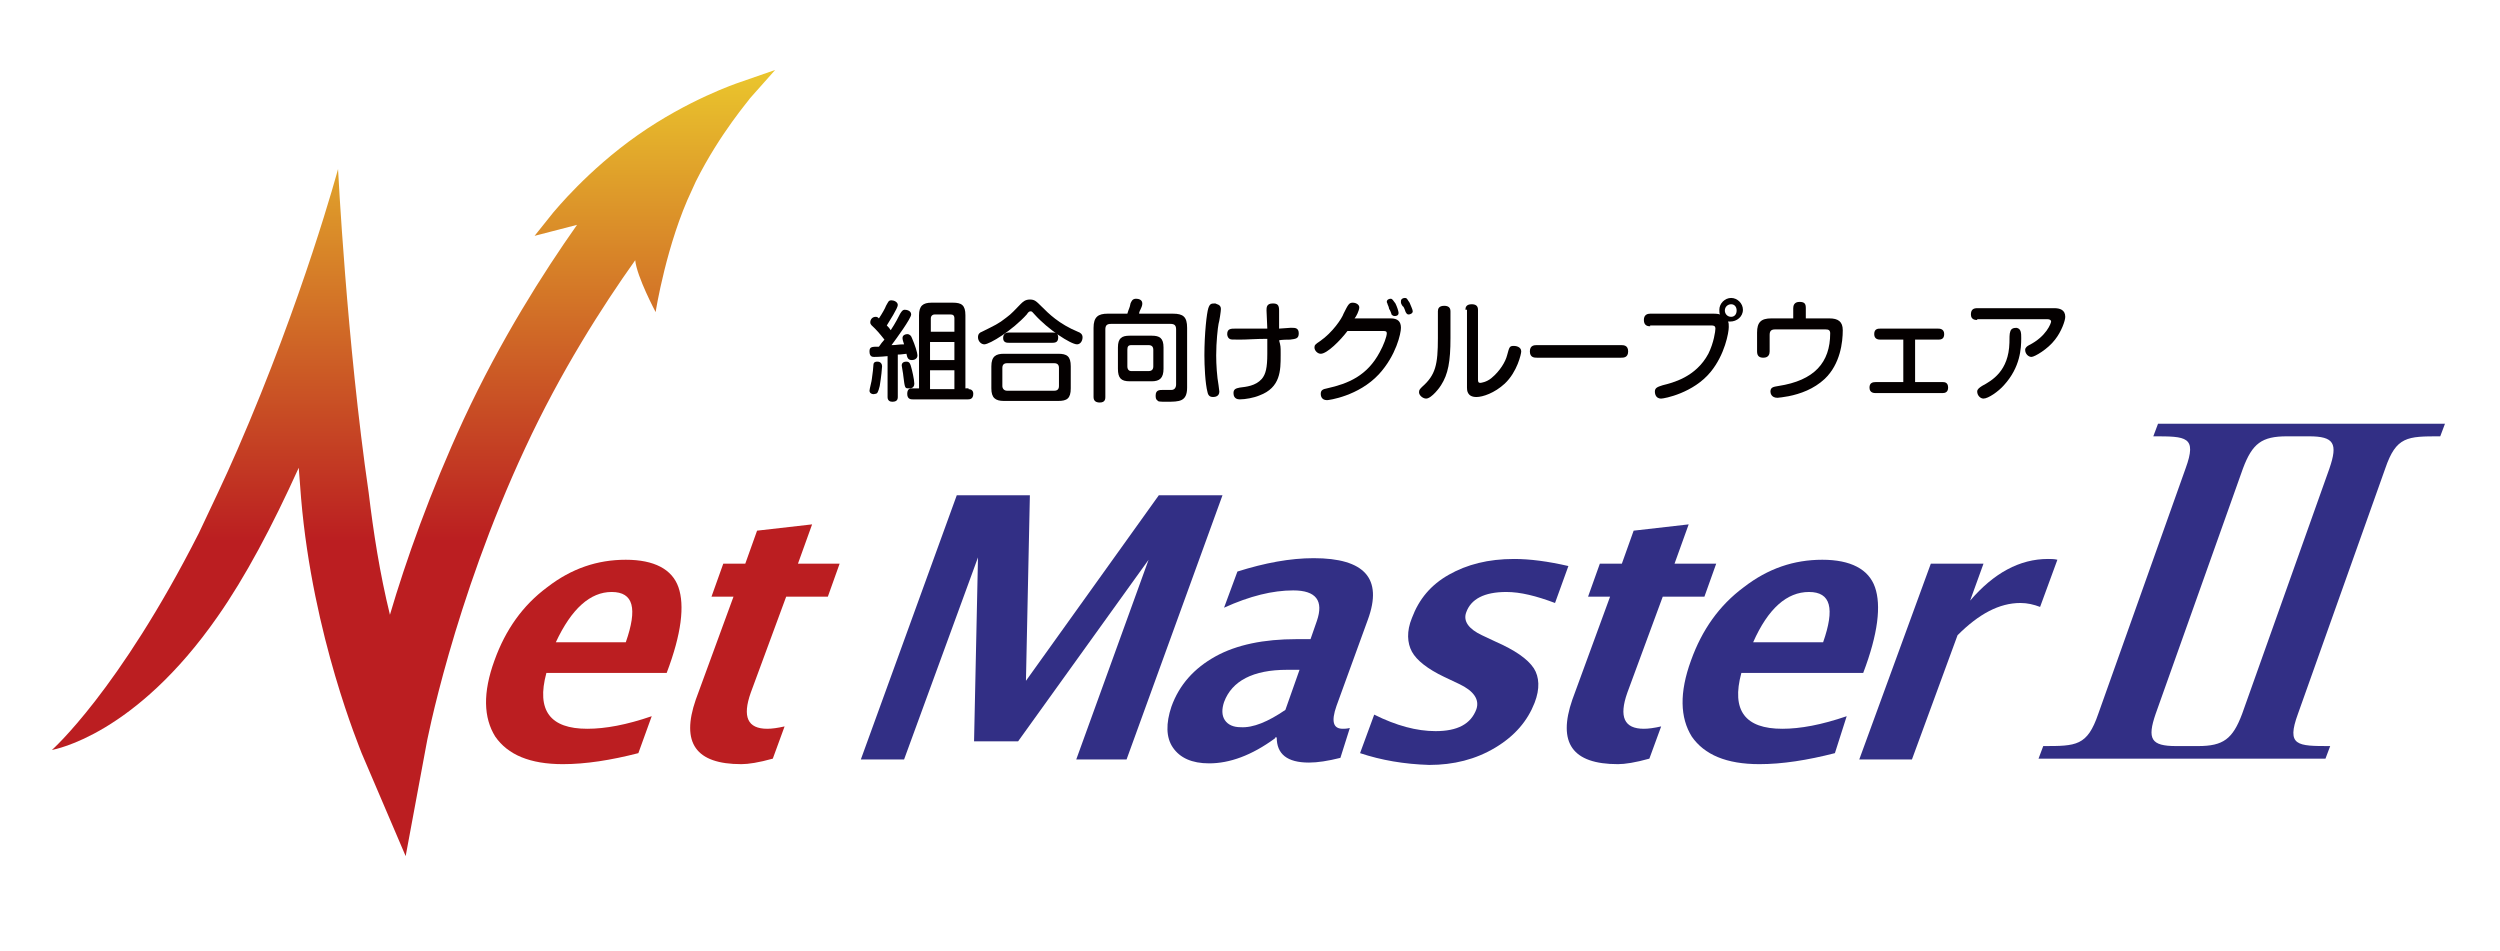
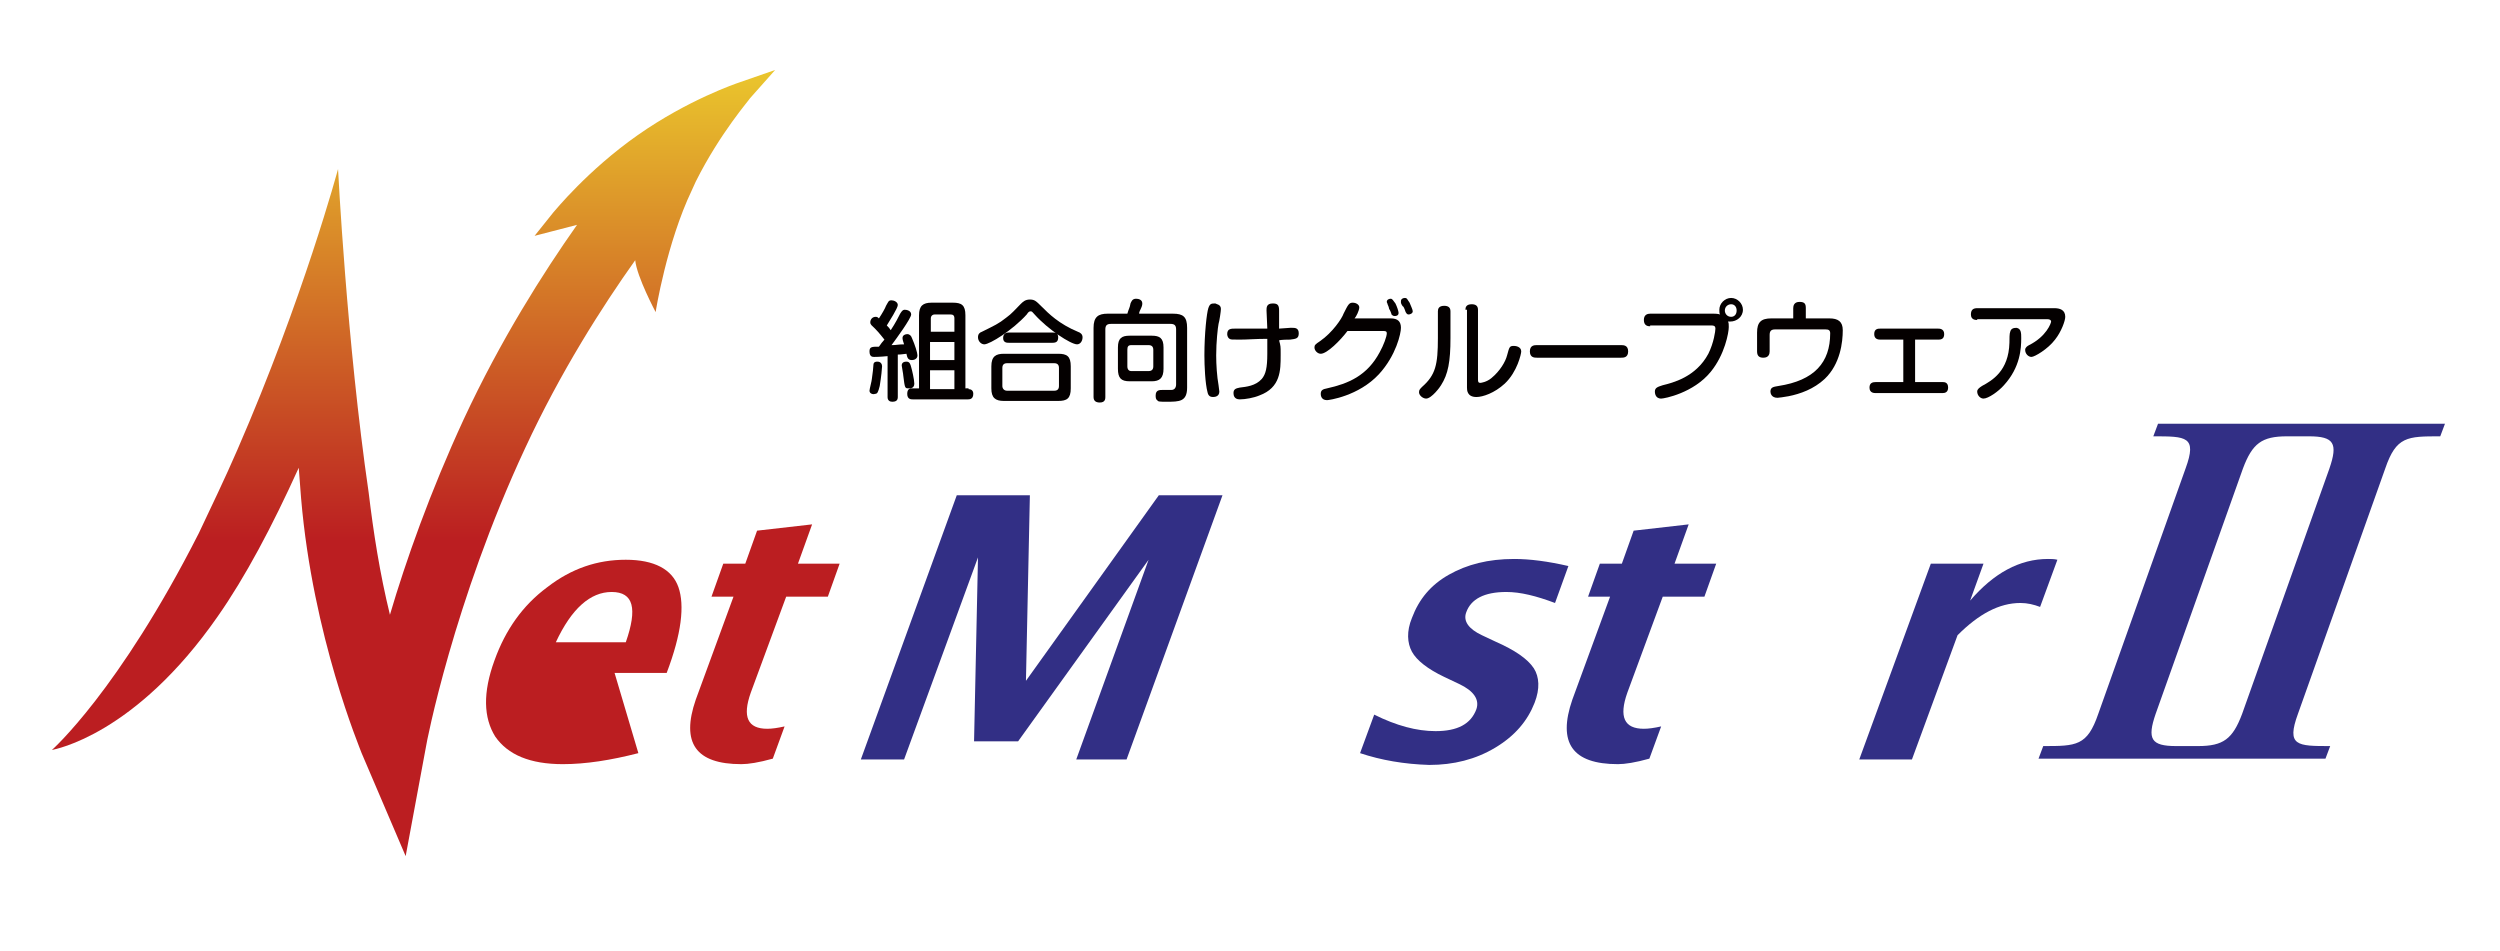
<svg xmlns="http://www.w3.org/2000/svg" version="1.1" id="レイヤー_1" x="0px" y="0px" viewBox="0 0 318 121" style="enable-background:new 0 0 318 121;" xml:space="preserve">
  <style type="text/css">
	.st0{fill:#322F85;}
	.st1{fill:#BB1E21;}
	.st2{fill:url(#SVGID_1_);}
	.st3{fill:#040000;}
</style>
  <g>
    <g>
      <path class="st0" d="M109.5,96.6L121.7,63h9.3l-0.5,23.6L147.4,63h8.1l-12.2,33.6h-6.4l9.2-25.4l-16.6,23.1h-5.6l0.5-23.4    L115,96.6H109.5z" />
-       <path class="st0" d="M162.2,93.9c-3,2.2-5.8,3.2-8.4,3.2c-2.2,0-3.7-0.7-4.6-2c-0.9-1.3-0.9-3.1-0.2-5.2c1-2.8,2.9-4.9,5.6-6.4    c2.7-1.5,6.2-2.2,10.3-2.2h1.8l0.8-2.3c0.9-2.6-0.1-3.9-3-3.9c-2.6,0-5.5,0.7-8.8,2.2l1.7-4.6c3.5-1.1,6.7-1.7,9.7-1.7    c6.5,0,8.8,2.6,6.9,7.8l-4,11c-0.7,2-0.4,2.9,0.8,2.9c0.2,0,0.5,0,0.9-0.1l-1.2,3.8c-1.6,0.4-2.9,0.6-4,0.6    c-2.8,0-4.1-1.1-4.1-3.2H162.2z M163.5,90.3l1.8-5.1h-1.6c-4.3,0-7,1.4-8,4.1c-0.3,0.9-0.3,1.7,0.1,2.3c0.4,0.6,1.1,0.9,2,0.9    C159.4,92.6,161.3,91.8,163.5,90.3z" />
      <path class="st0" d="M173,95.8l1.8-4.9c2.8,1.4,5.4,2.1,7.8,2.1c2.8,0,4.5-0.9,5.2-2.8c0.4-1.2-0.3-2.3-2.2-3.2l-1.9-0.9    c-2.1-1-3.5-2.1-4.1-3.2c-0.6-1.1-0.7-2.6,0-4.3c0.9-2.4,2.4-4.2,4.7-5.5c2.3-1.3,5-2,8.3-2c2,0,4.3,0.3,6.9,0.9l-1.7,4.7    c-2.4-0.9-4.4-1.4-6.2-1.4c-2.8,0-4.5,0.9-5.1,2.6c-0.4,1.1,0.3,2.1,2,2.9l1.7,0.8c2.5,1.1,4.1,2.2,4.9,3.4    c0.7,1.1,0.8,2.6,0.1,4.4c-0.9,2.3-2.5,4.2-5,5.7c-2.5,1.5-5.3,2.2-8.4,2.2C178.6,97.2,175.7,96.7,173,95.8z" />
      <path class="st0" d="M209.8,96.5c-1.8,0.5-3.1,0.7-4,0.7c-5.8,0-7.7-2.7-5.8-8.2l4.8-13.1h-2.8l1.5-4.2h2.8l1.5-4.2l7-0.8l-1.8,5    h5.3l-1.5,4.2h-5.3L207,88.1c-1.1,3.1-0.4,4.6,2.1,4.6c0.6,0,1.3-0.1,2.2-0.3L209.8,96.5z" />
-       <path class="st0" d="M233.4,95.8c-3.5,0.9-6.7,1.4-9.6,1.4c-4.2,0-7-1.2-8.6-3.5c-1.5-2.4-1.6-5.6-0.1-9.7c1.4-3.9,3.6-7,6.7-9.3    c3.1-2.4,6.4-3.5,10-3.5c3.6,0,5.9,1.2,6.7,3.5c0.8,2.3,0.4,5.9-1.5,10.9h-15.5c-1.3,4.8,0.5,7.1,5.2,7.1c2.3,0,5-0.5,8.2-1.6    L233.4,95.8z M223,81.7h8.9c1.5-4.3,1-6.4-1.8-6.4C227.3,75.3,224.9,77.4,223,81.7z" />
      <path class="st0" d="M236.5,96.6l9.1-24.9h6.7l-1.7,4.7c3-3.5,6.3-5.3,9.9-5.3c0.4,0,0.8,0,1.2,0.1l-2.2,6    c-0.8-0.3-1.6-0.5-2.5-0.5c-2.7,0-5.3,1.4-8,4.1l-5.8,15.8H236.5z" />
    </g>
  </g>
  <g>
    <g>
-       <path class="st1" d="M81.2,95.8c-3.5,0.9-6.7,1.4-9.6,1.4c-4.2,0-7-1.2-8.6-3.5c-1.5-2.4-1.6-5.6-0.1-9.7c1.4-3.9,3.6-7,6.7-9.3    c3.1-2.4,6.4-3.5,10-3.5c3.6,0,5.9,1.2,6.7,3.5c0.8,2.3,0.4,5.9-1.5,10.9H69.5c-1.3,4.8,0.5,7.1,5.2,7.1c2.3,0,5-0.5,8.2-1.6    L81.2,95.8z M70.7,81.7h8.9c1.5-4.3,1-6.4-1.8-6.4C75.1,75.3,72.7,77.4,70.7,81.7z" />
+       <path class="st1" d="M81.2,95.8c-3.5,0.9-6.7,1.4-9.6,1.4c-4.2,0-7-1.2-8.6-3.5c-1.5-2.4-1.6-5.6-0.1-9.7c1.4-3.9,3.6-7,6.7-9.3    c3.1-2.4,6.4-3.5,10-3.5c3.6,0,5.9,1.2,6.7,3.5c0.8,2.3,0.4,5.9-1.5,10.9H69.5c2.3,0,5-0.5,8.2-1.6    L81.2,95.8z M70.7,81.7h8.9c1.5-4.3,1-6.4-1.8-6.4C75.1,75.3,72.7,77.4,70.7,81.7z" />
      <path class="st1" d="M98.3,96.5c-1.8,0.5-3.1,0.7-4,0.7c-5.8,0-7.7-2.7-5.8-8.2l4.8-13.1h-2.8l1.5-4.2h2.8l1.5-4.2l7-0.8l-1.8,5    h5.3l-1.5,4.2H100l-4.5,12.2c-1.1,3.1-0.4,4.6,2.1,4.6c0.6,0,1.3-0.1,2.2-0.3L98.3,96.5z" />
      <linearGradient id="SVGID_1_" gradientUnits="userSpaceOnUse" x1="52.538" y1="8.934" x2="52.538" y2="108.806">
        <stop offset="0" style="stop-color:#EAC62D" />
        <stop offset="0.6" style="stop-color:#BB1E21" />
      </linearGradient>
      <path class="st2" d="M43,21.5c0,0-4.4,16.4-12.8,35.7c-1.6,3.7-3.3,7.2-4.9,10.6C15.1,87.9,6.6,95.4,6.6,95.4    c0.4-0.1,10.6-1.9,21.1-17c3.5-5,6.9-11.4,10.3-18.9c0.1,1.3,0.2,2.6,0.3,3.9C39.8,81,45.8,95.2,46,95.8l5.6,13.1l2.6-14    c0-0.2,3.5-18.4,12.6-37.9c4.5-9.7,9.8-18,14-23.9c0.2,2.1,2.6,6.6,2.6,6.6c0-0.1,1.4-8.8,4.6-15.5c0,0,0.5-1.1,0.5-1.1    c3.1-6.2,6.9-10.5,6.9-10.6l3.2-3.6L94,10.5c-0.3,0.1-6.5,2.2-12.9,6.7c-6.4,4.5-10.5,9.6-10.7,9.8l-2.4,3c0,0,4.6-1.2,5.4-1.4    c-4.3,6.1-9.7,14.6-14.4,24.7c-4.3,9.3-7.4,18.1-9.4,24.9c-1.3-5.3-2.1-10.5-2.7-15.5C44.1,43.5,43,21.5,43,21.5z" />
    </g>
  </g>
  <g>
    <g>
      <path class="st0" d="M292.3,90.8c-1.5,4.1-0.1,4.1,4.1,4.1l-0.6,1.6h-36.5l0.6-1.6c4.2,0,5.6,0,7-4.1l11.1-31.2    c1.5-4.1,0.1-4.1-4.1-4.1l0.6-1.6H311l-0.6,1.6c-4.2,0-5.6,0-7,4.1L292.3,90.8z M279.6,94.9c3.2,0,4.4-0.9,5.6-4.1l11.1-31.2    c1.1-3.2,0.6-4.1-2.6-4.1h-2.8c-3.2,0-4.4,0.9-5.6,4.1l-11.1,31.2c-1.1,3.2-0.6,4.1,2.6,4.1H279.6z" />
    </g>
  </g>
  <g>
    <path class="st3" d="M112.9,45.3c-1,0.1-1.6,0.1-1.7,0.1c-0.2,0-0.6,0-0.6-0.7c0-0.6,0.3-0.6,1.2-0.6c0.2-0.3,0.5-0.7,0.7-0.9   c-0.7-0.9-1.1-1.3-1.2-1.4c-0.4-0.4-0.6-0.5-0.6-0.8c0-0.3,0.2-0.7,0.7-0.7c0.2,0,0.3,0.1,0.4,0.2c0.4-0.6,0.8-1.3,0.9-1.6   c0.3-0.5,0.3-0.7,0.7-0.7c0.3,0,0.8,0.2,0.8,0.6c0,0.4-1.1,2.1-1.4,2.6c0.3,0.3,0.3,0.3,0.5,0.6c0.6-0.9,1-1.7,1.2-2.1   c0.2-0.3,0.3-0.5,0.6-0.5c0.2,0,0.8,0.1,0.8,0.6c0,0.5-1.9,3.1-2.5,3.9c0.7,0,0.8-0.1,1.6-0.1c-0.1-0.3-0.2-0.6-0.2-0.8   c0-0.4,0.4-0.5,0.6-0.5c0.3,0,0.5,0.2,0.6,0.5c0.4,0.9,0.7,1.9,0.7,2.2c0,0.5-0.5,0.6-0.7,0.6c-0.5,0-0.6-0.3-0.7-0.8   c-0.8,0.1-0.9,0.1-1.1,0.1v5.4c0,0.4-0.2,0.6-0.7,0.6c-0.6,0-0.6-0.5-0.6-0.6V45.3z M110.6,49.7c0-0.2,0.3-1.3,0.3-1.5   c0.1-0.6,0.2-1.6,0.2-1.8c0-0.2,0.1-0.4,0.5-0.4c0.5,0,0.6,0.4,0.6,0.6c0,0.2-0.1,1.3-0.3,2.5c-0.2,0.8-0.3,1-0.6,1   C111.1,50.2,110.6,50.1,110.6,49.7z M115.3,46c0.4,0,0.5,0.3,0.6,0.7c0.1,0.3,0.4,1.6,0.4,2.1c0,0.6-0.5,0.6-0.7,0.6   c-0.5,0-0.5,0-0.7-1.6c0-0.2-0.2-1.2-0.2-1.3C114.7,46.4,114.7,46,115.3,46z M123.2,49.5c0.6,0,0.6,0.5,0.6,0.6   c0,0.7-0.5,0.7-0.7,0.7h-7c-0.2,0-0.7,0-0.7-0.7c0-0.7,0.4-0.7,0.7-0.7h0.8v-9.3c0-1.2,0.5-1.6,1.6-1.6h2.7c1.1,0,1.6,0.3,1.6,1.6   v9.3H123.2z M121.4,42.2v-1.7c0-0.4-0.2-0.5-0.5-0.5h-2c-0.3,0-0.5,0.2-0.5,0.5v1.7H121.4z M121.4,43.5h-3.1v2.3h3.1V43.5z    M121.4,47.1h-3.1v2.4h3.1V47.1z" />
    <path class="st3" d="M130.6,40c-1.8,2-4.7,3.8-5.4,3.8c-0.4,0-0.8-0.4-0.8-0.9c0-0.4,0.2-0.6,0.5-0.7c1.6-0.8,2.1-1,3.1-1.8   c0.7-0.5,1.1-1,1.8-1.7c0.3-0.3,0.6-0.6,1.2-0.6c0.6,0,0.8,0.2,1.5,0.9c0.9,0.9,2.2,2.2,4.6,3.2c0.3,0.1,0.6,0.3,0.6,0.7   c0,0.5-0.3,0.9-0.7,0.9c-0.8,0-3.7-1.9-5.4-3.8c-0.3-0.3-0.3-0.4-0.5-0.4C130.9,39.6,130.8,39.7,130.6,40z M136.2,49.4   c0,1.3-0.5,1.6-1.6,1.6h-6.9c-1.1,0-1.6-0.4-1.6-1.6v-2.8c0-1.3,0.6-1.6,1.6-1.6h6.9c1.1,0,1.6,0.3,1.6,1.6V49.4z M134.7,46.8   c0-0.4-0.2-0.6-0.6-0.6h-6c-0.4,0-0.6,0.2-0.6,0.6v2.3c0,0.3,0.2,0.6,0.6,0.6h6c0.4,0,0.6-0.2,0.6-0.6V46.8z M133.9,42.3   c0.2,0,0.7,0,0.7,0.6c0,0.5-0.2,0.7-0.7,0.7h-5.6c-0.2,0-0.7,0-0.7-0.6c0-0.5,0.3-0.7,0.7-0.7H133.9z" />
    <path class="st3" d="M149.2,39.9c1.3,0,1.8,0.4,1.8,1.8v7.6c0,1.8-1,1.8-2.6,1.8c-0.9,0-1.1,0-1.2-0.2c-0.2-0.1-0.2-0.4-0.2-0.6   c0-0.7,0.5-0.7,0.9-0.7c0.2,0,1,0,1.1,0c0.4,0,0.6-0.3,0.6-0.7v-7c0-0.5-0.2-0.7-0.7-0.7h-7.6c-0.5,0-0.7,0.2-0.7,0.7v8.6   c0,0.2,0,0.7-0.7,0.7c-0.5,0-0.8-0.2-0.8-0.7v-8.8c0-1.4,0.6-1.8,1.8-1.8h2.5c0.2-0.7,0.3-0.7,0.4-1.3c0.1-0.2,0.2-0.6,0.7-0.6   c0.3,0,0.8,0.1,0.8,0.6c0,0.1,0,0.3-0.2,0.7c-0.2,0.4-0.2,0.5-0.2,0.6H149.2z M148,46.9c0,1.2-0.5,1.6-1.5,1.6h-2.8   c-1.1,0-1.5-0.4-1.5-1.6v-2.7c0-1.2,0.5-1.5,1.5-1.5h2.8c1,0,1.5,0.3,1.5,1.5V46.9z M146.7,44.5c0-0.4-0.2-0.6-0.6-0.6h-2.2   c-0.4,0-0.5,0.2-0.5,0.6v2.1c0,0.4,0.2,0.6,0.5,0.6h2.2c0.4,0,0.6-0.2,0.6-0.6V44.5z" />
    <path class="st3" d="M155.3,39.3c0,0.3-0.2,1.6-0.3,1.9c-0.1,0.5-0.3,2.3-0.3,4c0,1.2,0.1,2.7,0.3,3.8c0,0.2,0.1,0.6,0.1,0.8   c0,0.6-0.5,0.7-0.8,0.7c-0.3,0-0.6-0.1-0.7-0.6c-0.3-1.1-0.4-3.4-0.4-4.7c0-2.8,0.3-5.4,0.5-6c0.2-0.6,0.4-0.6,0.9-0.6   C154.7,38.7,155.3,38.7,155.3,39.3z M162.9,44.9v0.3c0,1.9,0,4.1-2.7,5.1c-0.7,0.3-1.8,0.5-2.5,0.5c-0.7,0-0.8-0.5-0.8-0.8   c0-0.5,0.3-0.6,0.8-0.7c0.8-0.1,2-0.2,2.8-1.1c0.5-0.6,0.7-1.4,0.7-3.2c0-0.3,0-1.6,0-1.9c-1.5,0-2.5,0.1-3.5,0.1   c-1.1,0-1.1,0-1.3-0.1c-0.2-0.1-0.3-0.4-0.3-0.6c0-0.7,0.5-0.7,1-0.7c2.4,0,2.6,0,4.1,0c0-0.4-0.1-2-0.1-2.3c0-0.4,0-0.9,0.8-0.9   c0.6,0,0.8,0.2,0.8,0.9c0,1.1,0,1.2,0,2.3c0.2,0,1.2-0.1,1.4-0.1c0.2,0,0.3,0,0.3,0c0.3,0,0.8,0,0.8,0.7c0,0.7-0.4,0.7-1.1,0.8   c-0.2,0-1.2,0-1.4,0.1C162.9,44,162.9,44.1,162.9,44.9z" />
    <path class="st3" d="M176.9,40.5c0.9,0,1.3,0.4,1.3,1.2c0,0.7-0.6,3.5-2.8,5.9c-2.6,2.8-6.4,3.3-6.6,3.3c-0.8,0-0.8-0.7-0.8-0.8   c0-0.5,0.3-0.6,0.8-0.7c2.7-0.6,5.1-1.6,6.7-4.6c0.5-0.9,0.9-2,0.9-2.4c0-0.3-0.2-0.3-0.6-0.3h-4.4c-0.9,1.2-2.6,2.9-3.4,2.9   c-0.4,0-0.8-0.4-0.8-0.8c0-0.3,0.1-0.4,0.7-0.8c1.6-1.1,2.8-2.9,3-3.5c0.6-1.2,0.7-1.4,1.2-1.4c0.3,0,0.8,0.2,0.8,0.6   c0,0.4-0.4,1.2-0.6,1.4H176.9z M176.5,38.7c0-0.1-0.1-0.2-0.1-0.3c0-0.3,0.3-0.4,0.5-0.4c0.2,0,0.3,0.2,0.6,0.6   c0.2,0.4,0.4,1,0.4,1.2c0,0.4-0.4,0.4-0.5,0.4c-0.2,0-0.3-0.1-0.4-0.2c0-0.1-0.2-0.6-0.3-0.7C176.7,39.2,176.6,38.9,176.5,38.7z    M178.2,38.5c0-0.1,0-0.1,0-0.2c0-0.3,0.3-0.4,0.5-0.4c0.3,0,0.3,0.2,0.6,0.6c0.2,0.5,0.4,0.9,0.4,1.1c0,0.3-0.4,0.4-0.5,0.4   c-0.3,0-0.3-0.2-0.4-0.3c0,0-0.2-0.6-0.3-0.7C178.4,39,178.2,38.6,178.2,38.5z" />
    <path class="st3" d="M184.5,43c0,3-0.3,4.6-1.2,6c-0.1,0.2-1.2,1.7-1.9,1.7c-0.4,0-0.9-0.4-0.9-0.8c0-0.3,0.1-0.4,0.4-0.7   c1.7-1.5,2-2.8,2-6.2v-3.4c0-0.3,0.1-0.7,0.8-0.7c0.5,0,0.8,0.2,0.8,0.7V43z M186.4,39.4c0-0.3,0.1-0.7,0.8-0.7   c0.5,0,0.8,0.2,0.8,0.7v8.8c0,0.3,0,0.5,0.3,0.5c0.1,0,0.8-0.1,1.4-0.6c1.1-0.9,1.8-2.1,2-2.9c0.3-1.1,0.3-1.2,0.9-1.2   c0.2,0,0.9,0.1,0.9,0.7c0,0.3-0.5,2.6-2.1,4.1c-1.3,1.2-2.8,1.7-3.6,1.7c-1.2,0-1.2-0.9-1.2-1.2V39.4z" />
    <path class="st3" d="M195.5,45.5c-0.3,0-0.9,0-0.9-0.8c0-0.8,0.6-0.8,0.9-0.8h10.7c0.3,0,0.9,0,0.9,0.8c0,0.8-0.6,0.8-0.9,0.8   H195.5z" />
    <path class="st3" d="M209.9,41.5c-0.2,0-0.8,0-0.8-0.8c0-0.7,0.5-0.8,0.8-0.8h8.1c0.1,0,0.5,0,0.8,0.1c-0.1-0.1-0.1-0.3-0.1-0.6   c0-0.8,0.7-1.5,1.5-1.5c0.8,0,1.5,0.7,1.5,1.5c0,0.9-0.8,1.5-1.6,1.5c-0.1,0-0.2,0-0.3,0c0.1,0.2,0.1,0.3,0.1,0.7   c0,0.7-0.5,3.5-2.3,5.7c-2.2,2.7-5.9,3.4-6.3,3.4c-0.8,0-0.8-0.8-0.8-0.9c0-0.5,0.4-0.6,1-0.8c1.2-0.3,4.2-1,5.8-4   c0.7-1.4,0.9-2.9,0.9-3.2c0-0.4-0.3-0.4-0.5-0.4H209.9z M220.2,38.7c-0.4,0-0.8,0.3-0.8,0.8c0,0.4,0.3,0.8,0.8,0.8   c0.4,0,0.7-0.3,0.7-0.8C220.9,39,220.6,38.7,220.2,38.7z" />
    <path class="st3" d="M232.7,40.5c1.1,0,1.7,0.4,1.7,1.5c0,1.5-0.3,4.3-2.3,6.2c-1.4,1.3-3.1,1.9-4.6,2.2c-0.6,0.1-1.2,0.2-1.4,0.2   c-0.8,0-0.9-0.6-0.9-0.8c0-0.6,0.5-0.6,1-0.7c4.6-0.7,6.6-3,6.6-6.7c0-0.4-0.2-0.5-0.6-0.5h-6.4c-0.5,0-0.7,0.2-0.7,0.7v2.1   c0,0.3-0.1,0.8-0.8,0.8c-0.5,0-0.8-0.2-0.8-0.8v-2.4c0-1.3,0.5-1.8,1.8-1.8h2.8v-1.3c0-0.3,0.1-0.8,0.8-0.8c0.7,0,0.8,0.3,0.8,0.8   v1.3H232.7z" />
    <path class="st3" d="M247.1,48.6c0.2,0,0.7,0,0.7,0.7c0,0.6-0.4,0.7-0.7,0.7h-8.5c-0.2,0-0.8,0-0.8-0.7c0-0.6,0.4-0.7,0.8-0.7h3.5   v-5.4h-2.9c-0.2,0-0.8,0-0.8-0.7c0-0.7,0.5-0.7,0.8-0.7h7.3c0.2,0,0.8,0,0.8,0.7c0,0.7-0.5,0.7-0.8,0.7h-2.9v5.4H247.1z" />
    <path class="st3" d="M251.5,40.7c-0.2,0-0.8,0-0.8-0.7c0-0.6,0.3-0.8,0.8-0.8h9.8c0.7,0,1.4,0.2,1.4,1.1c0,0.5-0.5,1.9-1.3,2.9   c-0.9,1.2-2.6,2.2-3,2.2c-0.4,0-0.8-0.4-0.8-0.9c0-0.3,0.3-0.5,0.5-0.6c2.2-1.1,2.8-2.8,2.8-3c0-0.2-0.2-0.3-0.5-0.3H251.5z    M257.1,43c0,1.3-0.1,3.7-2.2,6c-0.7,0.8-2,1.7-2.6,1.7c-0.4,0-0.8-0.4-0.8-0.9c0-0.3,0.3-0.5,0.6-0.7c1.3-0.7,3.4-1.9,3.5-5.5   c0-0.5,0-1.2,0.1-1.4c0.1-0.4,0.4-0.5,0.8-0.5C257.1,41.8,257.1,42.4,257.1,43z" />
  </g>
</svg>